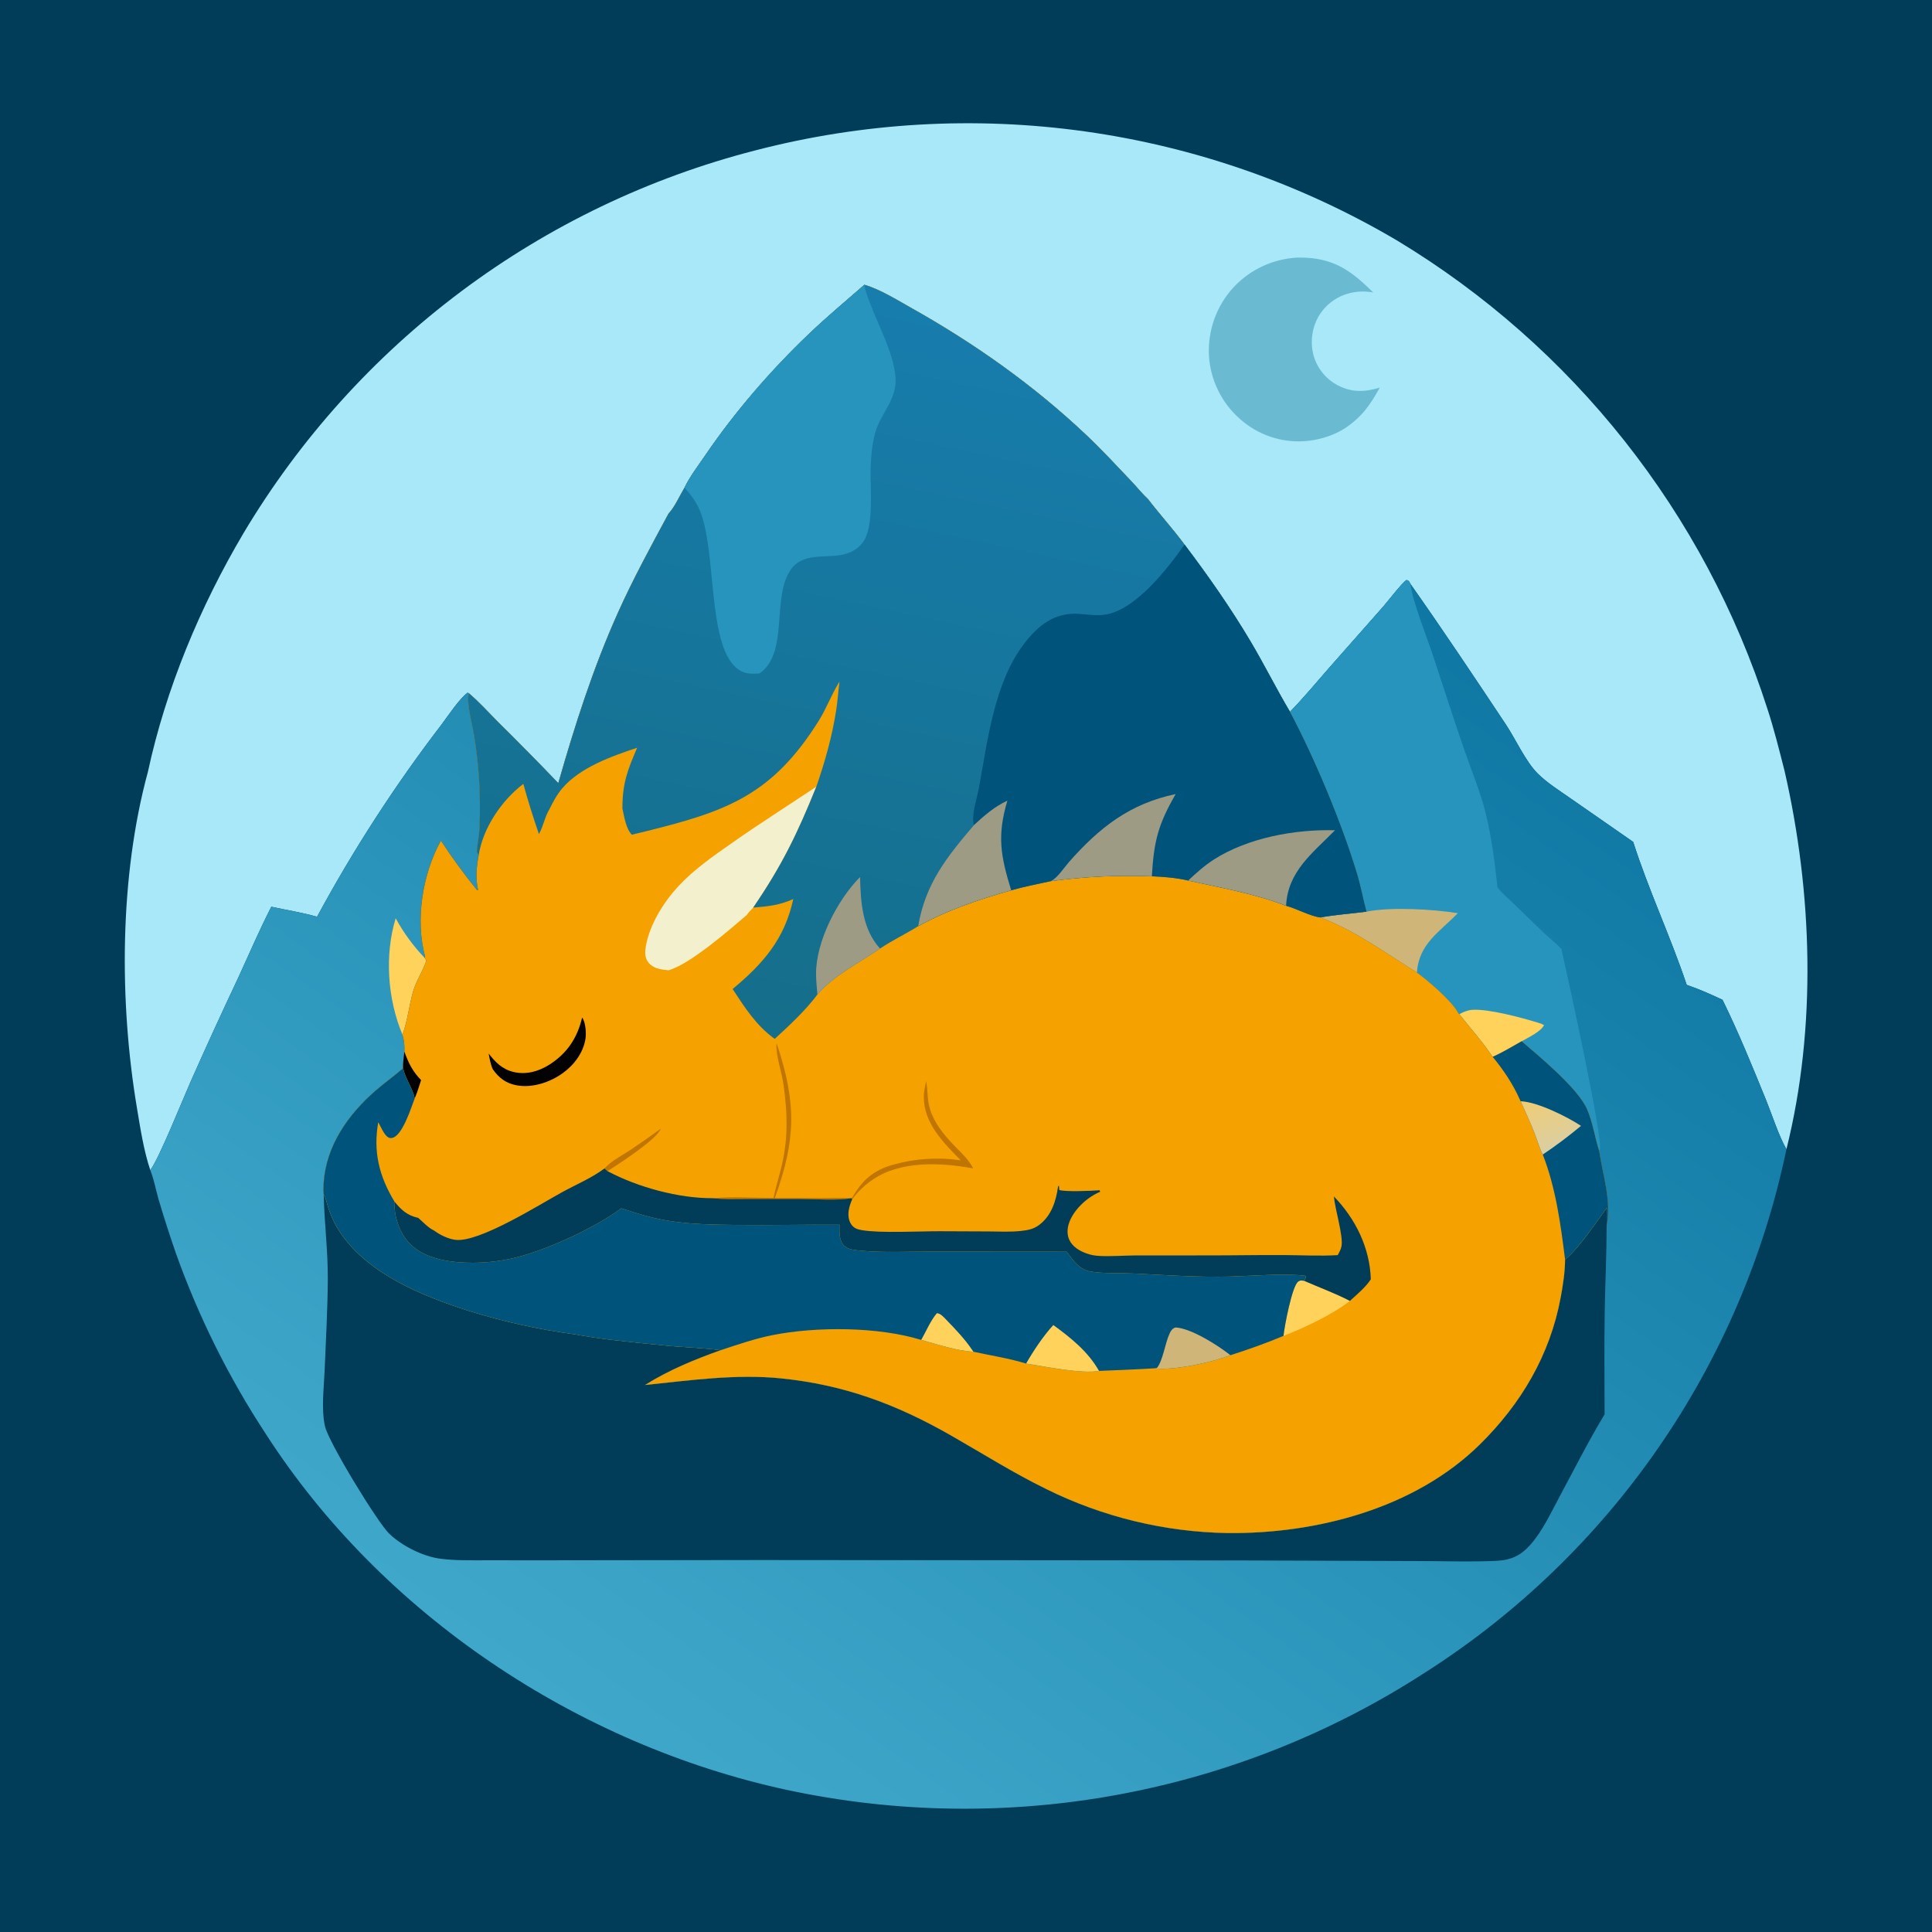
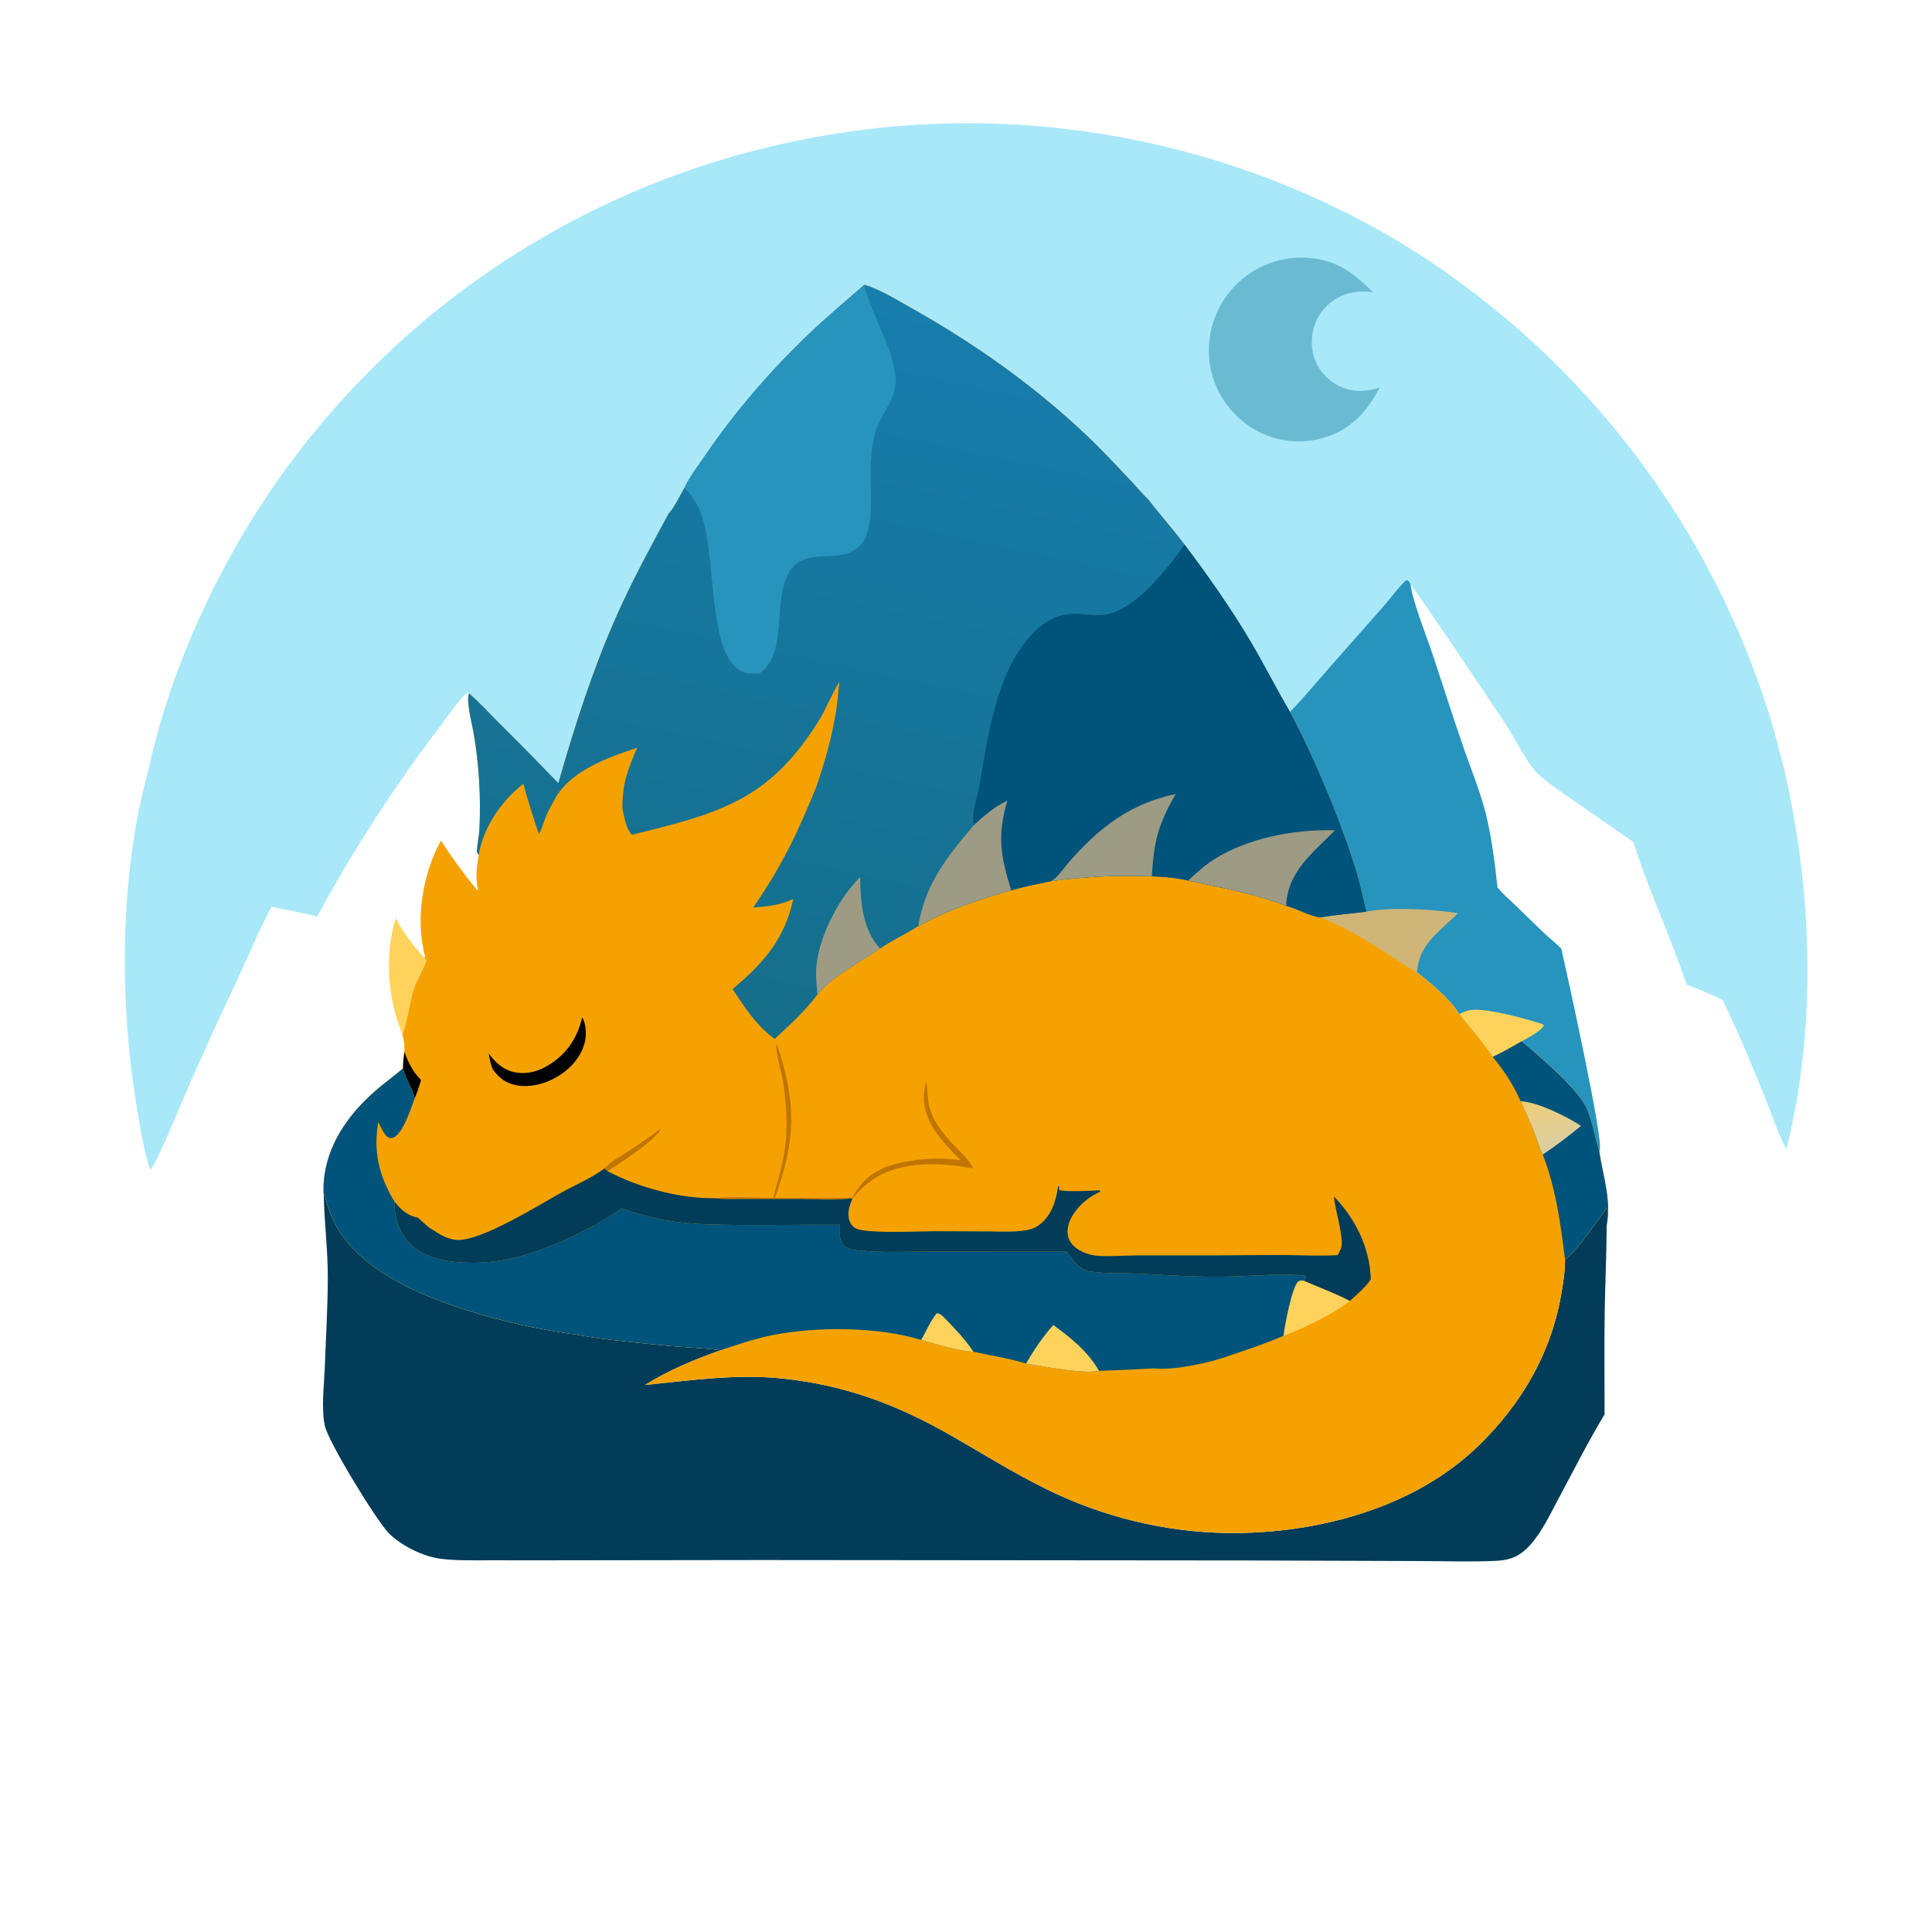
<svg xmlns="http://www.w3.org/2000/svg" width="1024" height="1024">
-   <path fill="#013C58" d="M0 0L1024 0L1024 1024L0 1024L0 0Z" />
  <path fill="#A8E8F9" d="M78.379 409.145C87.913 364.944 106.055 321.489 129.051 282.606Q131.831 277.945 134.725 273.353Q137.618 268.761 140.623 264.24Q143.627 259.72 146.741 255.275Q149.855 250.83 153.077 246.462Q156.298 242.094 159.626 237.805Q162.953 233.517 166.384 229.312Q169.815 225.106 173.347 220.985Q176.88 216.865 180.512 212.832Q184.144 208.799 187.873 204.855Q191.603 200.912 195.428 197.061Q199.252 193.21 203.17 189.453Q207.087 185.697 211.095 182.037Q215.103 178.377 219.199 174.816Q223.295 171.255 227.477 167.795Q231.659 164.335 235.924 160.979Q240.189 157.622 244.535 154.37Q248.881 151.119 253.304 147.974Q257.728 144.829 262.227 141.794Q266.727 138.758 271.299 135.833Q275.871 132.908 280.513 130.096Q285.155 127.283 289.864 124.585Q294.573 121.886 299.347 119.304Q304.121 116.721 308.956 114.256Q313.792 111.791 318.686 109.444Q323.58 107.098 328.53 104.871Q333.48 102.645 338.482 100.54Q343.485 98.435 348.538 96.453Q353.591 94.471 358.69 92.613Q363.79 90.755 368.933 89.022Q374.076 87.288 379.261 85.681Q384.445 84.074 389.667 82.594Q394.889 81.114 400.145 79.762Q405.481 78.372 410.851 77.115Q416.22 75.857 421.618 74.732Q427.016 73.607 432.441 72.616Q437.865 71.624 443.313 70.766Q448.76 69.909 454.227 69.185Q459.694 68.462 465.177 67.874Q470.659 67.286 476.155 66.832Q481.651 66.379 487.156 66.062Q492.662 65.744 498.173 65.562Q503.684 65.381 509.199 65.335Q514.713 65.289 520.226 65.379Q525.74 65.469 531.25 65.694Q536.76 65.92 542.262 66.281Q547.765 66.642 553.257 67.139Q558.749 67.636 564.227 68.268Q569.705 68.9 575.166 69.667Q580.627 70.433 586.067 71.334Q591.507 72.235 596.924 73.27Q602.34 74.305 607.729 75.473Q613.119 76.641 618.478 77.941Q623.836 79.241 629.162 80.673Q634.487 82.105 639.775 83.668Q645.064 85.23 650.312 86.923Q655.56 88.615 660.765 90.436Q665.97 92.258 671.129 94.207Q676.287 96.156 681.396 98.231Q686.505 100.306 691.561 102.507Q696.618 104.708 701.618 107.032Q706.619 109.357 711.56 111.804Q716.502 114.251 721.382 116.819Q726.262 119.387 731.077 122.074Q735.892 124.762 740.64 127.567Q744.958 130.176 749.216 132.88Q753.474 135.585 757.671 138.384Q761.868 141.183 766.001 144.075Q770.134 146.968 774.201 149.952Q778.268 152.936 782.268 156.011Q786.267 159.085 790.197 162.248Q794.126 165.411 797.984 168.662Q801.842 171.912 805.626 175.248Q809.41 178.584 813.119 182.004Q816.827 185.423 820.458 188.925Q824.089 192.427 827.641 196.009Q831.193 199.592 834.663 203.253Q838.134 206.913 841.522 210.651Q844.91 214.389 848.213 218.201Q851.517 222.014 854.734 225.899Q857.951 229.785 861.08 233.741Q864.21 237.698 867.25 241.723Q870.29 245.749 873.239 249.841Q876.189 253.934 879.046 258.092Q881.902 262.249 884.666 266.47Q887.429 270.69 890.097 274.971Q892.765 279.253 895.336 283.593Q897.908 287.933 900.382 292.329Q902.855 296.725 905.23 301.176Q907.605 305.627 909.879 310.129Q912.154 314.632 914.327 319.184Q916.5 323.737 918.571 328.337Q920.642 332.937 922.609 337.582Q924.576 342.227 926.439 346.915Q928.302 351.603 930.059 356.332Q931.817 361.06 933.468 365.827Q935.119 370.594 936.663 375.396C940.233 386.258 942.992 397.383 945.819 408.457C960.68 473.056 962.988 544.435 946.853 609.1C942.877 602.3 939.264 590.956 936.133 583.254C928.861 565.365 921.496 547.256 912.975 529.923C906.806 527.018 900.449 524.19 893.987 522.004C885.438 496.434 873.834 471.885 865.621 446.221L832.574 423.269C826.7 419.119 819.962 414.973 814.886 409.862C808.547 403.478 803.272 391.704 798.082 383.904C781.473 358.936 764.904 334.09 747.624 309.576C746.898 308.407 746.885 307.792 745.481 307.441C742.945 309.094 735.76 318.536 733.176 321.474L704.264 354.223C697.535 361.908 690.839 369.99 683.709 377.293C676.466 365.062 670.113 352.298 662.853 340.053C652.343 322.325 640.263 305.079 627.833 288.655C621.738 280.406 614.778 272.752 608.523 264.606C605.438 261.766 602.716 258.305 599.823 255.255C591.942 246.945 584.071 238.434 575.751 230.571C547.646 204.006 516.412 181.975 482.738 163.08C475.255 158.881 466.37 153.324 458.142 150.939C448.288 159.543 438.144 168.011 428.689 177.047C408.662 196.184 389.579 218.18 373.969 241.097C370.227 246.589 365.682 252.53 362.786 258.508C360.299 262.679 357.626 268.757 354.34 272.24C344.983 289.611 335.474 307.014 327.403 325.034C314.323 354.234 304.701 384.401 295.917 415.096Q280.135 398.641 263.919 382.613C258.942 377.657 253.975 372.047 248.616 367.549L247.869 367.125C243.48 370.265 237.419 379.522 233.991 384.06Q215.512 408.173 199.001 433.674Q182.489 459.174 168.048 485.902C160.032 483.606 151.926 482.373 143.809 480.585C137.476 492.893 132.011 505.745 126.216 518.316Q113.245 545.796 100.913 573.569C96.882 582.704 84.108 614.544 79.648 620.182C76.149 609.712 74.386 598.049 72.568 587.174C63.133 530.739 63.285 464.642 78.379 409.145Z" />
  <path fill="#6ABBD2" d="M685.389 136.7C686.572 136.558 687.726 136.515 688.916 136.515C706.457 136.516 715.965 143.176 727.8 155.022C723.751 154.262 719.753 154.332 715.748 155.29Q715.094 155.441 714.448 155.624Q713.802 155.808 713.166 156.024Q712.53 156.24 711.906 156.489Q711.282 156.737 710.672 157.017Q710.061 157.296 709.465 157.607Q708.87 157.917 708.291 158.257Q707.712 158.598 707.151 158.967Q706.59 159.336 706.049 159.734Q705.507 160.131 704.987 160.555Q704.466 160.98 703.968 161.43Q703.47 161.88 702.995 162.355Q702.521 162.83 702.07 163.329Q701.621 163.827 701.197 164.348Q700.773 164.869 700.376 165.411Q699.979 165.952 699.61 166.514Q699.241 167.075 698.901 167.654Q698.559 168.25 698.248 168.863Q697.937 169.475 697.657 170.103Q697.376 170.73 697.128 171.371Q696.88 172.011 696.664 172.664Q696.448 173.316 696.265 173.978Q696.082 174.64 695.932 175.311Q695.783 175.982 695.667 176.659Q695.551 177.336 695.469 178.018Q695.388 178.701 695.34 179.386Q695.293 180.072 695.28 180.759Q695.267 181.446 695.289 182.132Q695.31 182.819 695.366 183.504Q695.422 184.189 695.512 184.87Q695.602 185.551 695.727 186.227Q695.851 186.903 696.009 187.571Q696.167 188.24 696.358 188.9Q696.545 189.515 696.762 190.119Q696.979 190.724 697.226 191.317Q697.473 191.91 697.749 192.49Q698.025 193.069 698.33 193.635Q698.635 194.2 698.968 194.75Q699.3 195.299 699.66 195.831Q700.02 196.364 700.406 196.877Q700.791 197.391 701.202 197.884Q701.613 198.378 702.048 198.851Q702.483 199.323 702.942 199.774Q703.4 200.224 703.88 200.651Q704.36 201.077 704.86 201.48Q705.361 201.882 705.881 202.259Q706.401 202.636 706.94 202.986Q707.478 203.337 708.033 203.66Q708.588 203.983 709.159 204.278C716.551 208.133 723.599 207.787 731.31 205.432C726.225 214.689 721.751 221.03 712.893 226.954C707.247 230.588 700.377 232.833 693.73 233.616Q692.584 233.751 691.434 233.83Q690.283 233.908 689.129 233.929Q687.976 233.95 686.823 233.914Q685.67 233.878 684.52 233.785Q683.371 233.692 682.227 233.542Q681.083 233.393 679.948 233.186Q678.813 232.98 677.69 232.717Q676.567 232.455 675.458 232.137Q674.349 231.82 673.257 231.447Q672.165 231.075 671.093 230.649Q670.021 230.223 668.972 229.745Q667.922 229.266 666.898 228.737Q665.873 228.207 664.876 227.627Q663.879 227.047 662.912 226.418Q661.945 225.789 661.01 225.113Q660.075 224.437 659.175 223.716Q658.226 222.968 657.315 222.173Q656.405 221.379 655.535 220.54Q654.665 219.701 653.838 218.82Q653.01 217.939 652.228 217.018Q651.446 216.097 650.71 215.138Q649.974 214.18 649.287 213.185Q648.6 212.191 647.963 211.164Q647.327 210.137 646.742 209.08Q646.156 208.022 645.625 206.937Q645.093 205.852 644.616 204.742Q644.139 203.631 643.717 202.499Q643.296 201.366 642.931 200.214Q642.567 199.062 642.26 197.893Q641.953 196.724 641.705 195.541Q641.456 194.359 641.267 193.165Q641.078 191.971 640.948 190.77Q640.825 189.544 640.764 188.313Q640.702 187.083 640.701 185.851Q640.701 184.618 640.762 183.388Q640.823 182.157 640.944 180.931Q641.066 179.705 641.249 178.486Q641.431 177.268 641.674 176.06Q641.917 174.852 642.22 173.657Q642.523 172.463 642.884 171.285Q643.246 170.107 643.666 168.949Q644.085 167.79 644.562 166.654Q645.039 165.518 645.571 164.407Q646.104 163.295 646.691 162.212Q647.278 161.129 647.919 160.076Q648.559 159.023 649.251 158.004Q649.942 156.984 650.684 156Q651.426 155.016 652.215 154.07Q652.989 153.152 653.806 152.274Q654.624 151.395 655.483 150.556Q656.342 149.718 657.24 148.922Q658.139 148.126 659.075 147.375Q660.011 146.624 660.983 145.919Q661.954 145.214 662.959 144.557Q663.963 143.9 664.998 143.292Q666.033 142.685 667.097 142.128Q668.16 141.571 669.249 141.066Q670.338 140.562 671.45 140.111Q672.563 139.659 673.695 139.263Q674.828 138.866 675.979 138.524Q677.13 138.183 678.295 137.898Q679.461 137.612 680.64 137.384Q681.818 137.155 683.006 136.984Q684.194 136.813 685.389 136.7Z" />
  <defs>
    <linearGradient id="gradient_0" gradientUnits="userSpaceOnUse" x1="737.084" y1="305.83" x2="306.176" y2="912.754">
      <stop offset="0" stop-color="#0E77A3" />
      <stop offset="1" stop-color="#3FA8CA" />
    </linearGradient>
  </defs>
-   <path fill="url(#gradient_0)" d="M683.709 377.293C690.839 369.99 697.535 361.908 704.264 354.223L733.176 321.474C735.76 318.536 742.945 309.094 745.481 307.441C746.885 307.792 746.898 308.407 747.624 309.576C764.904 334.09 781.473 358.936 798.082 383.904C803.272 391.704 808.547 403.478 814.886 409.862C819.962 414.973 826.7 419.119 832.574 423.269L865.621 446.221C873.834 471.885 885.438 496.434 893.987 522.004C900.449 524.19 906.806 527.018 912.975 529.923C921.496 547.256 928.861 565.365 936.133 583.254C939.264 590.956 942.877 602.3 946.853 609.1Q945.749 614.395 944.513 619.661Q943.278 624.927 941.911 630.161Q940.544 635.394 939.048 640.592Q937.552 645.79 935.926 650.949Q934.3 656.108 932.547 661.225Q930.793 666.342 928.912 671.414Q927.032 676.485 925.025 681.509Q923.019 686.532 920.888 691.504Q918.757 696.475 916.503 701.392Q914.249 706.309 911.872 711.168Q909.496 716.028 907 720.826Q904.504 725.625 901.889 730.36Q899.273 735.095 896.541 739.763Q893.809 744.431 890.961 749.03Q888.113 753.628 885.151 758.155Q882.19 762.681 879.116 767.132Q876.043 771.583 872.86 775.956Q869.676 780.329 866.385 784.622Q863.094 788.914 859.696 793.123Q856.299 797.333 852.798 801.456Q849.297 805.579 845.694 809.613Q842.091 813.648 838.389 817.591Q834.686 821.535 830.887 825.385Q827.088 829.235 823.194 832.989Q819.299 836.744 815.313 840.4Q811.326 844.056 807.25 847.611Q803.174 851.167 799.01 854.62Q794.847 858.072 790.598 861.42Q786.35 864.768 782.019 868.009Q777.689 871.25 773.279 874.383Q768.869 877.515 764.382 880.536Q759.896 883.557 755.335 886.466Q750.702 889.468 745.996 892.355Q741.291 895.242 736.516 898.013Q731.74 900.783 726.899 903.435Q722.057 906.088 717.151 908.62Q712.246 911.153 707.279 913.564Q702.313 915.975 697.289 918.263Q692.265 920.552 687.186 922.716Q682.107 924.88 676.977 926.918Q671.846 928.957 666.667 930.869Q661.488 932.78 656.264 934.564Q651.039 936.348 645.773 938.003Q640.506 939.658 635.2 941.183Q629.894 942.708 624.552 944.102Q619.211 945.496 613.836 946.758Q608.462 948.021 603.058 949.151Q597.654 950.28 592.224 951.277Q586.794 952.274 581.341 953.136Q575.888 953.999 570.416 954.728Q564.944 955.456 559.455 956.05Q553.966 956.644 548.465 957.102Q542.963 957.561 537.452 957.884Q531.941 958.207 526.423 958.395Q520.906 958.583 515.386 958.635Q509.865 958.686 504.345 958.603Q498.825 958.519 493.309 958.299Q487.793 958.08 482.283 957.725Q476.774 957.37 471.275 956.88Q465.776 956.389 460.291 955.764Q454.806 955.138 449.338 954.378Q443.87 953.618 438.422 952.724Q432.974 951.83 427.55 950.802Q422.126 949.774 416.729 948.613C305.962 924.597 202.518 855.73 140.922 760.072Q133.561 748.863 126.882 737.236Q120.202 725.609 114.226 713.604Q108.251 701.6 103.001 689.261Q97.752 676.922 93.246 664.292Q88.328 650.114 84.057 635.727C82.602 630.686 81.602 624.99 79.648 620.182C84.108 614.544 96.882 582.704 100.913 573.569Q113.245 545.796 126.216 518.316C132.011 505.745 137.476 492.893 143.809 480.585C151.926 482.373 160.032 483.606 168.048 485.902Q182.489 459.174 199.001 433.674Q215.512 408.173 233.991 384.06C237.419 379.522 243.48 370.265 247.869 367.125L248.616 367.549C246.839 370.744 250.238 383.952 250.982 388.167Q252.068 394.495 252.807 400.873Q253.547 407.251 253.939 413.66Q254.33 420.069 254.372 426.489Q254.414 432.91 254.107 439.323C253.902 443.423 252.937 447.392 252.721 451.536L253.732 453.193C252.535 459.6 251.994 465.351 253.396 471.773L252.807 471.733C246.11 463.514 239.491 454.474 233.693 445.584C224.043 462.923 219.926 487.711 225.358 507.028L224.965 507.586L225.963 509.145L225.644 510.036C223.753 515.21 220.589 519.944 219.012 525.24C216.86 532.461 215.904 541.757 213.285 548.33C214.187 551.271 214.495 554.344 214.335 557.415C213.992 560.338 213.538 563.265 213.627 566.212C208.886 570.403 203.687 574.023 198.925 578.183C184.512 590.778 172.915 607.193 171.568 626.838C171.429 628.863 171.407 631.012 171.569 633.034C171.672 633.216 171.777 633.397 171.877 633.581C172.812 635.301 173.19 637.561 173.783 639.433C175.108 643.609 176.869 647.737 179.18 651.466C193.634 674.789 223.69 686.858 248.632 694.837Q262.356 699.105 276.389 702.207Q290.423 705.309 304.667 707.223C311.031 708.388 317.385 709.305 323.806 710.106Q339.551 711.936 355.332 713.417C364.178 714.161 373.15 714.453 381.946 715.628C367.864 720.676 354.573 726.129 341.842 734.081C365.612 731.626 390.025 728.141 413.943 730.563C447.262 733.937 474.898 744.19 503.756 760.665C520.64 770.303 537.09 780.694 554.573 789.247Q557.361 790.627 560.187 791.929Q563.012 793.231 565.873 794.455Q568.733 795.678 571.626 796.822Q574.52 797.966 577.443 799.029Q580.367 800.093 583.319 801.075Q586.271 802.057 589.249 802.957Q592.227 803.857 595.229 804.674Q598.231 805.492 601.254 806.226Q604.278 806.96 607.32 807.61Q610.362 808.26 613.422 808.826Q616.481 809.391 619.555 809.872Q622.628 810.353 625.714 810.749Q628.8 811.144 631.896 811.454Q634.991 811.764 638.094 811.989Q641.197 812.213 644.305 812.351Q647.413 812.49 650.524 812.542C697.707 813.073 749.828 799.548 784.275 765.659C806.216 744.073 821.541 718.19 827.188 687.714C828.42 681.065 829.462 674.378 829.518 667.604C836.561 661.982 846.044 647.784 851.655 640.149C851.531 643.29 851.522 646.408 851.574 649.551C854.189 636.082 849.528 623.16 847.611 610.031C845.28 602.755 844.221 595.052 841.209 587.981C836.507 576.946 815.73 559.796 806.515 551.902C801.474 554.717 796.441 557.829 791.153 560.15C785.927 552.284 779.336 544.95 773.485 537.516L772.924 536.922C769.708 530.668 756.903 519.724 751.015 515.454C734.201 505.048 718.526 493.313 699.822 486.249C707.912 484.821 716.11 484.245 724.257 483.205C722.438 476.381 721.178 469.484 719.12 462.703C710.95 435.784 696.86 402.147 683.709 377.293Z" />
  <path fill="#FFD35B" d="M209.713 486.702Q212.817 492.406 216.647 497.65Q220.477 502.893 224.965 507.586L225.963 509.145L225.644 510.036C223.753 515.21 220.589 519.944 219.012 525.24C216.86 532.461 215.904 541.757 213.285 548.33C205.397 529.445 203.777 506.275 209.713 486.702Z" />
  <path fill="#2794BD" d="M683.709 377.293C690.839 369.99 697.535 361.908 704.264 354.223L733.176 321.474C735.76 318.536 742.945 309.094 745.481 307.441C746.885 307.792 746.898 308.407 747.624 309.576C748.441 318.143 756.307 337.751 759.35 346.911C764.882 363.563 770.198 380.326 775.934 396.905C779.884 408.321 784.656 419.68 787.55 431.419C790.69 444.159 792.259 457.332 793.711 470.35C796.197 473.518 799.449 476.243 802.359 479.027C807.853 484.281 813.229 489.672 818.775 494.869C821.65 497.563 824.88 500.025 827.557 502.908C830.526 515.942 850.171 605.015 847.883 609.638C847.812 609.781 847.702 609.9 847.611 610.031C845.28 602.755 844.221 595.052 841.209 587.981C836.507 576.946 815.73 559.796 806.515 551.902C801.474 554.717 796.441 557.829 791.153 560.15C785.927 552.284 779.336 544.95 773.485 537.516L772.924 536.922C769.708 530.668 756.903 519.724 751.015 515.454C734.201 505.048 718.526 493.313 699.822 486.249C707.912 484.821 716.11 484.245 724.257 483.205C722.438 476.381 721.178 469.484 719.12 462.703C710.95 435.784 696.86 402.147 683.709 377.293Z" />
  <path fill="#FFD35B" d="M773.485 537.516C775.769 536.315 777.828 535.42 780.433 535.232C788.749 534.634 806.691 539.406 815.122 542.04Q816.368 542.43 817.603 542.854L817.34 542.963L818.384 543.206C817.099 546.612 809.664 550.066 806.515 551.902C801.474 554.717 796.441 557.829 791.153 560.15C785.927 552.284 779.336 544.95 773.485 537.516Z" />
  <path fill="#CFB678" d="M724.257 483.205C737.162 480.595 759.616 481.912 772.676 484.003C762.971 494.016 751.992 500.194 751.015 515.454C734.201 505.048 718.526 493.313 699.822 486.249C707.912 484.821 716.11 484.245 724.257 483.205Z" />
  <path fill="#013C58" d="M171.569 633.034C171.672 633.216 171.777 633.397 171.877 633.581C172.812 635.301 173.19 637.561 173.783 639.433C175.108 643.609 176.869 647.737 179.18 651.466C193.634 674.789 223.69 686.858 248.632 694.837Q262.356 699.105 276.389 702.207Q290.423 705.309 304.667 707.223C311.031 708.388 317.385 709.305 323.806 710.106Q339.551 711.936 355.332 713.417C364.178 714.161 373.15 714.453 381.946 715.628C367.864 720.676 354.573 726.129 341.842 734.081C365.612 731.626 390.025 728.141 413.943 730.563C447.262 733.937 474.898 744.19 503.756 760.665C520.64 770.303 537.09 780.694 554.573 789.247Q557.361 790.627 560.187 791.929Q563.012 793.231 565.873 794.455Q568.733 795.678 571.626 796.822Q574.52 797.966 577.443 799.029Q580.367 800.093 583.319 801.075Q586.271 802.057 589.249 802.957Q592.227 803.857 595.229 804.674Q598.231 805.492 601.254 806.226Q604.278 806.96 607.32 807.61Q610.362 808.26 613.422 808.826Q616.481 809.391 619.555 809.872Q622.628 810.353 625.714 810.749Q628.8 811.144 631.896 811.454Q634.991 811.764 638.094 811.989Q641.197 812.213 644.305 812.351Q647.413 812.49 650.524 812.542C697.707 813.073 749.828 799.548 784.275 765.659C806.216 744.073 821.541 718.19 827.188 687.714C828.42 681.065 829.462 674.378 829.518 667.604C836.561 661.982 846.044 647.784 851.655 640.149C851.531 643.29 851.522 646.408 851.574 649.551C851.522 664.925 850.765 680.314 850.523 695.691C850.24 713.693 850.47 731.658 850.468 749.657C841.973 763.678 834.56 778.455 826.793 792.889C822.212 801.403 817.638 811.409 811.198 818.682C806.13 824.406 800.99 826.882 793.347 827.26C779.367 827.951 765.081 827.379 751.076 827.377L659.026 827.072L403.473 826.851L288.979 827.005L258.144 826.991C250.13 826.985 241.888 827.19 233.919 826.228C224.414 825.079 213.3 819.547 206.399 812.981C200.057 806.947 173.975 764.105 172.208 755.836C170.227 746.563 171.7 735.518 172.075 726.081C172.717 709.976 173.671 693.732 173.744 677.619C173.813 662.721 171.879 647.914 171.569 633.034Z" />
  <path fill="#F5A201" d="M458.142 150.939C466.37 153.324 475.255 158.881 482.738 163.08C516.412 181.975 547.646 204.006 575.751 230.571C584.071 238.434 591.942 246.945 599.823 255.255C602.716 258.305 605.438 261.766 608.523 264.606C614.778 272.752 621.738 280.406 627.833 288.655C640.263 305.079 652.343 322.325 662.853 340.053C670.113 352.298 676.466 365.062 683.709 377.293C696.86 402.147 710.95 435.784 719.12 462.703C721.178 469.484 722.438 476.381 724.257 483.205C716.11 484.245 707.912 484.821 699.822 486.249C718.526 493.313 734.201 505.048 751.015 515.454C756.903 519.724 769.708 530.668 772.924 536.922L773.485 537.516C779.336 544.95 785.927 552.284 791.153 560.15C796.441 557.829 801.474 554.717 806.515 551.902C815.73 559.796 836.507 576.946 841.209 587.981C844.221 595.052 845.28 602.755 847.611 610.031C849.528 623.16 854.189 636.082 851.574 649.551C851.522 646.408 851.531 643.29 851.655 640.149C846.044 647.784 836.561 661.982 829.518 667.604C829.462 674.378 828.42 681.065 827.188 687.714C821.541 718.19 806.216 744.073 784.275 765.659C749.828 799.548 697.707 813.073 650.524 812.542Q647.413 812.49 644.305 812.351Q641.197 812.213 638.094 811.989Q634.991 811.764 631.896 811.454Q628.8 811.144 625.714 810.749Q622.628 810.353 619.555 809.872Q616.481 809.391 613.422 808.826Q610.362 808.26 607.32 807.61Q604.277 806.96 601.254 806.226Q598.231 805.492 595.229 804.675Q592.227 803.857 589.249 802.957Q586.271 802.057 583.319 801.075Q580.367 800.093 577.443 799.029Q574.52 797.966 571.626 796.822Q568.733 795.678 565.873 794.455Q563.012 793.231 560.187 791.929Q557.361 790.627 554.573 789.247C537.09 780.694 520.64 770.303 503.756 760.665C474.898 744.19 447.262 733.937 413.943 730.563C390.025 728.141 365.612 731.626 341.842 734.081C354.573 726.129 367.864 720.676 381.946 715.628C373.15 714.453 364.178 714.161 355.332 713.417Q339.551 711.936 323.806 710.106C317.385 709.305 311.031 708.388 304.667 707.223Q290.423 705.309 276.389 702.207Q262.356 699.105 248.632 694.837C223.69 686.858 193.634 674.789 179.18 651.466C176.869 647.737 175.108 643.609 173.783 639.433C173.19 637.561 172.812 635.301 171.877 633.581C171.777 633.397 171.672 633.216 171.569 633.034C171.407 631.012 171.429 628.863 171.568 626.838C172.915 607.193 184.512 590.778 198.925 578.183C203.687 574.023 208.886 570.403 213.627 566.212C213.538 563.265 213.992 560.338 214.335 557.415C214.495 554.344 214.187 551.271 213.285 548.33C215.904 541.757 216.86 532.461 219.012 525.24C220.589 519.944 223.753 515.21 225.644 510.036L225.963 509.145L224.965 507.586L225.358 507.028C219.926 487.711 224.043 462.923 233.693 445.584C239.491 454.474 246.11 463.514 252.807 471.733L253.396 471.773C251.994 465.351 252.535 459.6 253.732 453.193L252.721 451.536C252.937 447.392 253.902 443.423 254.107 439.323Q254.414 432.91 254.372 426.489Q254.33 420.069 253.939 413.66Q253.547 407.251 252.807 400.873Q252.068 394.495 250.982 388.167C250.238 383.952 246.839 370.744 248.616 367.549C253.975 372.047 258.942 377.657 263.919 382.613Q280.135 398.641 295.917 415.096C304.701 384.401 314.323 354.234 327.403 325.034C335.474 307.014 344.983 289.611 354.34 272.24C357.626 268.757 360.299 262.679 362.786 258.508C365.682 252.53 370.227 246.589 373.969 241.097C389.579 218.18 408.662 196.184 428.689 177.047C438.144 168.011 448.288 159.543 458.142 150.939Z" />
  <path fill="#C07500" d="M350.247 598.171C348.518 603.697 327.32 617.377 321.974 620.724L320.385 619.303C323.794 615.362 329.862 612.349 334.197 609.437Q342.358 603.998 350.247 598.171Z" />
  <path fill="#010201" d="M214.335 557.415C216.499 563.368 218.678 567.896 223.191 572.477C222.14 575.695 221.17 578.979 219.832 582.09C218.583 576.618 214.936 571.788 213.627 566.212C213.538 563.265 213.992 560.338 214.335 557.415Z" />
  <path fill="#C07500" d="M411.496 553.403L411.861 553.547C422.207 584.952 421.903 603.903 410.707 634.969L436.626 634.972C441.321 634.974 446.203 634.71 450.872 635.099C444.129 636.416 431.029 635.467 423.67 635.474L395.235 635.488C389.513 635.485 383.601 635.768 377.918 635.072C387.474 634.069 400.001 634.928 409.948 634.922C411.22 628.93 413.135 623.06 414.497 617.078C417.776 602.674 417.302 589.645 415.325 575.163C414.37 568.16 411.333 560.356 411.496 553.403Z" />
  <path fill="#C07500" d="M490.909 572.974L491.006 573.509C491.629 577.117 491.505 580.796 492.116 584.383C493.714 593.76 500.098 601.381 506.545 607.952C510.07 611.545 513.514 614.745 515.827 619.28C498.894 616.179 477.466 615.035 462.566 625.238C458.36 628.117 454.551 631.622 451.622 635.807L451.503 635.071C456.997 625.443 462.99 620.123 473.76 617.191Q475.914 616.593 478.097 616.109Q480.28 615.624 482.484 615.253Q484.689 614.883 486.91 614.627Q489.131 614.372 491.363 614.232Q493.594 614.093 495.83 614.07Q498.065 614.047 500.299 614.14Q502.533 614.233 504.759 614.442Q506.985 614.651 509.197 614.976C500.087 605.743 489.756 595.493 489.624 581.577C489.597 578.623 490.301 575.84 490.909 572.974Z" />
  <path fill="#010201" d="M308.545 539.299C310.418 541.808 310.783 547.627 310.317 550.585C309.143 558.027 304.209 564.542 298.176 568.85C291.379 573.704 282.09 576.784 273.721 575.216C268.146 574.172 264.388 571.278 261.195 566.721C259.98 564.074 259.543 561.239 258.993 558.4C262.596 563.019 266.158 566.699 272.093 568.145C278.637 569.739 285.186 567.993 290.798 564.522C300.387 558.593 306.028 550.191 308.545 539.299Z" />
  <path fill="#FFD35B" d="M680.273 708.052C680.78 703.04 684.809 681.677 688.056 679.279C689.188 678.444 689.981 678.707 691.259 678.875C699.212 682.388 707.806 685.485 715.469 689.504C706.477 696.597 691.073 703.91 680.273 708.052Z" />
  <path fill="#00537A" d="M791.153 560.15C796.441 557.829 801.474 554.717 806.515 551.902C815.73 559.796 836.507 576.946 841.209 587.981C844.221 595.052 845.28 602.755 847.611 610.031C849.528 623.16 854.189 636.082 851.574 649.551C851.522 646.408 851.531 643.29 851.655 640.149C846.044 647.784 836.561 661.982 829.518 667.604C827.214 648.956 824.589 629.525 817.694 611.922C815.935 608.5 814.848 604.487 813.439 600.881C811.163 595.057 808.553 589.381 805.958 583.694C805.779 583.308 805.594 582.925 805.423 582.536C801.917 574.591 796.672 566.817 791.153 560.15Z" />
  <defs>
    <linearGradient id="gradient_1" gradientUnits="userSpaceOnUse" x1="818.005" y1="580.637" x2="827.516" y2="606.5">
      <stop offset="0" stop-color="#EFCD75" />
      <stop offset="1" stop-color="#DBCEA1" />
    </linearGradient>
  </defs>
  <path fill="url(#gradient_1)" d="M805.958 583.694C814.65 583.923 830.666 591.888 837.971 596.733C831.429 602.154 824.777 607.225 817.694 611.922C815.935 608.5 814.848 604.487 813.439 600.881C811.163 595.057 808.553 589.381 805.958 583.694Z" />
-   <path fill="#F3F0CD" d="M432.668 416.968C422.599 441.903 414.496 458.687 399.192 481.061C398.049 482.304 396.731 483.533 395.827 484.959C386.316 493.052 365.881 510.989 354.324 514.271L351.251 513.891C348.249 513.504 345.189 512.342 343.383 509.753C341.607 507.208 341.845 503.902 342.399 501.006C344.557 489.729 351.691 478.228 359.384 469.9C367.744 460.849 377.906 453.843 387.937 446.801C402.641 436.48 417.734 426.922 432.668 416.968Z" />
  <path fill="#013C58" d="M320.385 619.303L321.974 620.724C337.98 629.257 359.797 635.196 377.918 635.072C383.601 635.768 389.513 635.485 395.235 635.488L423.67 635.474C431.029 635.467 444.129 636.416 450.872 635.099L451.503 635.071L451.622 635.807C450.811 637.625 450.16 639.524 449.846 641.497C449.436 644.085 449.741 647.021 451.347 649.173C452.798 651.117 454.535 651.612 456.85 652.01C466.569 653.682 487.324 652.559 497.866 652.579L523.915 652.687C529.626 652.73 535.506 653.047 541.185 652.42C544.766 652.025 547.734 651.491 550.703 649.301C557.269 644.458 559.782 636.482 560.814 628.74L561.242 628.448L561.431 630.717C564.42 631.788 578.664 631.2 582.792 630.864L583.125 631.658C576.56 634.369 569.808 640.478 567.039 647.081C565.731 650.197 565.284 653.819 566.68 656.988C568.348 660.774 572.105 662.977 575.834 664.34C578.092 665.164 580.41 665.564 582.805 665.679C589.1 665.981 595.496 665.454 601.801 665.409L640.941 665.392C654.164 665.397 667.387 665.135 680.609 665.212C690.011 665.266 699.638 665.81 709.01 665.245C709.864 663.687 710.774 662.115 711.056 660.336C711.941 654.736 707.609 641.064 706.989 634.139C718.48 645.998 726.081 661.422 726.557 678.071C723.699 682.409 719.288 686.014 715.469 689.504C707.806 685.485 699.212 682.388 691.259 678.875C691.835 677.768 692.187 677.512 692.065 676.234C681.656 674.729 663.556 676.279 652.281 676.584C635.102 677.049 618.136 675.828 600.995 674.986C593.614 674.623 585.619 675.108 578.34 673.985C572.08 673.02 568.896 668.184 565.371 663.434L493.454 663.374C480.98 663.321 467.833 664.063 455.44 662.794C452.802 662.524 449.497 662.266 447.507 660.359C444.564 657.537 444.914 652.874 444.964 649.144C426.751 648.978 408.531 649.456 390.31 649.239C378.019 649.094 365.669 648.943 353.514 646.898C345.196 645.499 337.283 643.114 329.318 640.419C315.652 650.564 290.851 661.991 274.469 666.252Q268.633 667.746 262.658 668.508Q256.683 669.27 250.659 669.289C239.275 669.259 225.333 667.655 217.003 658.943C211.589 653.279 208.839 644.547 209.036 636.806C212.651 641.282 215.844 644.232 221.682 645.505C224.05 647.558 227.178 650.945 230.005 652.177C233.184 654.515 237.39 656.608 241.317 657.132C253.768 658.792 286.022 638.424 297.705 632.005C305.049 627.969 313.712 624.318 320.385 619.303Z" />
  <path fill="#00537A" d="M213.627 566.212C214.936 571.788 218.583 576.618 219.832 582.09C217.871 587.159 213.602 601.036 208.383 602.971C207.218 603.403 206.365 603.272 205.374 602.555C203.481 601.187 201.656 596.879 200.48 594.792C197.732 610.364 200.922 623.364 209.036 636.806C208.839 644.547 211.589 653.279 217.003 658.943C225.333 667.655 239.275 669.259 250.659 669.289Q256.683 669.27 262.658 668.508Q268.633 667.746 274.469 666.252C290.851 661.991 315.652 650.564 329.318 640.419C337.283 643.114 345.196 645.499 353.514 646.898C365.669 648.943 378.019 649.094 390.31 649.239C408.531 649.456 426.751 648.978 444.964 649.144C444.914 652.874 444.564 657.537 447.507 660.359C449.497 662.266 452.802 662.524 455.44 662.794C467.833 664.063 480.98 663.321 493.454 663.374L565.371 663.434C568.896 668.184 572.08 673.02 578.34 673.985C585.619 675.108 593.614 674.623 600.995 674.986C618.136 675.828 635.102 677.049 652.281 676.584C663.556 676.279 681.656 674.729 692.065 676.234C692.187 677.512 691.835 677.768 691.259 678.875C689.981 678.707 689.188 678.444 688.056 679.279C684.809 681.677 680.78 703.04 680.273 708.052C670.997 711.947 661.738 715.228 652.155 718.29C642.391 722.148 621.861 726.548 611.665 725.247C601.937 725.854 592.23 726.205 582.495 726.609C573.344 728.303 553.531 724.21 543.847 722.715C534.895 719.939 525.086 718.461 515.909 716.441C506.827 715.917 497.049 712.573 488.27 710.184C465.494 703.154 432.67 703.006 409.357 707.66C400.016 709.525 390.986 712.672 381.946 715.628C373.15 714.453 364.178 714.161 355.332 713.417Q339.551 711.936 323.806 710.106C317.385 709.305 311.031 708.388 304.667 707.223Q290.423 705.309 276.389 702.207Q262.356 699.105 248.632 694.837C223.69 686.858 193.634 674.789 179.18 651.466C176.869 647.737 175.108 643.609 173.783 639.433C173.19 637.561 172.812 635.301 171.877 633.581C171.777 633.397 171.672 633.216 171.569 633.034C171.407 631.012 171.429 628.863 171.568 626.838C172.915 607.193 184.512 590.778 198.925 578.183C203.687 574.023 208.886 570.403 213.627 566.212Z" />
  <path fill="#FFD35B" d="M488.27 710.184C490.846 705.662 493.227 699.914 496.554 696.029C498.482 696.068 500.32 698.24 501.621 699.582C506.316 704.422 511.404 709.773 515.177 715.356L515.639 716.031C515.731 716.167 515.819 716.305 515.909 716.441C506.827 715.917 497.049 712.573 488.27 710.184Z" />
-   <path fill="#CFB678" d="M611.665 725.247L613.171 725.078C616.368 721.254 617.553 711.737 619.92 706.772C620.655 705.23 621.331 704.157 623.024 703.579C631.389 703.992 645.721 713.186 652.155 718.29C642.391 722.148 621.861 726.548 611.665 725.247Z" />
  <path fill="#FFD35B" d="M558.279 702.309C567.58 709.052 576.775 716.459 582.495 726.609C573.344 728.303 553.531 724.21 543.847 722.715C547.773 715.903 552.965 708.096 558.279 702.309Z" />
  <defs>
    <linearGradient id="gradient_2" gradientUnits="userSpaceOnUse" x1="391.316" y1="544.631" x2="474.112" y2="155.503">
      <stop offset="0" stop-color="#156E8A" />
      <stop offset="1" stop-color="#177DAD" />
    </linearGradient>
  </defs>
  <path fill="url(#gradient_2)" d="M458.142 150.939C466.37 153.324 475.255 158.881 482.738 163.08C516.412 181.975 547.646 204.006 575.751 230.571C584.071 238.434 591.942 246.945 599.823 255.255C602.716 258.305 605.438 261.766 608.523 264.606C614.778 272.752 621.738 280.406 627.833 288.655C640.263 305.079 652.343 322.325 662.853 340.053C670.113 352.298 676.466 365.062 683.709 377.293C696.86 402.147 710.95 435.784 719.12 462.703C721.178 469.484 722.438 476.381 724.257 483.205C716.11 484.245 707.912 484.821 699.822 486.249C694.828 485.757 687.039 481.5 681.651 480.075C664.512 473.534 647.557 470.633 629.739 466.696C623.69 465.278 616.709 464.664 610.507 464.457C592.428 463.705 574.973 464.648 557.019 467.007C549.988 468.536 542.879 469.928 535.953 471.877C518.579 476.83 502.567 482.173 486.64 490.909C480.015 495.034 472.914 498.422 466.431 502.751C455.107 510.628 442.462 516.514 433.25 527.115C427.066 535.463 418.296 543.588 410.614 550.635C400.927 543.708 394.703 533.993 388.301 524.195C404.535 510.712 415.887 497.676 420.453 476.52C413.123 479.816 407.095 480.388 399.192 481.061C414.496 458.687 422.599 441.903 432.668 416.968C437.282 403.617 441.023 390.398 443.199 376.413C443.98 371.395 444.278 366.343 444.931 361.314L444.582 361.872C440.641 368.299 438.029 375.484 434.039 381.876C409.344 421.441 385.077 430.094 342.056 440.672C339.683 441.255 337.296 441.8 334.935 442.428C331.811 439.524 330.778 432.534 329.888 428.487C329.911 415.117 332.484 408.49 337.697 396.326C324.126 400.859 307.389 406.74 297.912 417.945C295.097 421.273 293.179 425.001 291.225 428.874C288.672 433.093 287.993 437.938 285.647 442.092C282.6 433.269 279.849 424.476 277.371 415.48C265.882 424.236 256.007 438.745 253.732 453.193L252.721 451.536C252.937 447.392 253.902 443.423 254.107 439.323Q254.414 432.91 254.372 426.489Q254.33 420.069 253.939 413.66Q253.547 407.251 252.807 400.873Q252.068 394.495 250.982 388.167C250.238 383.952 246.839 370.744 248.616 367.549C253.975 372.047 258.942 377.657 263.919 382.613Q280.135 398.641 295.917 415.096C304.701 384.401 314.323 354.234 327.403 325.034C335.474 307.014 344.983 289.611 354.34 272.24C357.626 268.757 360.299 262.679 362.786 258.508C365.682 252.53 370.227 246.589 373.969 241.097C389.579 218.18 408.662 196.184 428.689 177.047C438.144 168.011 448.288 159.543 458.142 150.939Z" />
  <path fill="#9D9B84" d="M433.25 527.115C432.94 523.57 432.56 519.984 432.524 516.425C432.349 499.104 443.908 476.879 455.857 464.822C456.146 478.113 457.028 492.452 466.431 502.751C455.107 510.628 442.462 516.514 433.25 527.115Z" />
  <path fill="#2794BD" d="M362.786 258.508C365.682 252.53 370.227 246.589 373.969 241.097C389.579 218.18 408.662 196.184 428.689 177.047C438.144 168.011 448.288 159.543 458.142 150.939C458.174 151.166 458.202 151.393 458.237 151.618C458.691 154.542 460.133 157.838 461.153 160.636C465.736 173.201 473.114 185.808 474.569 199.244C475.907 211.602 466.819 218.606 463.821 229.582C462.223 235.432 461.644 241.848 461.447 247.892C461.111 258.186 463.406 278.842 457.491 287.24C454.687 291.223 450.325 293.392 445.604 294.175C436.698 295.653 425.427 293.205 419.316 301.659C408.629 316.443 418.444 345.81 402.563 356.949C397.67 357.236 394.177 357.336 390.222 353.929C374.684 340.542 379.916 290.977 370.708 270.084C368.745 265.629 366.098 262.041 362.786 258.508Z" />
  <path fill="#00537A" d="M627.833 288.655C640.263 305.079 652.343 322.325 662.853 340.053C670.113 352.298 676.466 365.062 683.709 377.293C696.86 402.147 710.95 435.784 719.12 462.703C721.178 469.484 722.438 476.381 724.257 483.205C716.11 484.245 707.912 484.821 699.822 486.249C694.828 485.757 687.039 481.5 681.651 480.075C664.512 473.534 647.557 470.633 629.739 466.696C623.69 465.278 616.709 464.664 610.507 464.457C592.428 463.705 574.973 464.648 557.019 467.007C549.988 468.536 542.879 469.928 535.953 471.877C518.579 476.83 502.567 482.173 486.64 490.909C490.37 468.439 501.889 454.079 516.187 437.324C516.013 436.997 516.007 436.604 515.951 436.238C515.109 430.751 517.883 422.891 518.89 417.408C523.448 392.568 527.012 361.79 542.785 341.195C550.172 331.55 558.831 324.549 571.671 325.35C576.277 325.638 581.097 326.489 585.69 325.789C601.923 323.317 618.812 301.36 627.833 288.655Z" />
  <path fill="#9D9B84" d="M557.019 467.007C560.564 465.242 563.96 459.865 566.643 456.823C582.714 438.607 598.885 425.933 623.128 420.873C613.795 437.082 611.592 445.846 610.507 464.457C592.428 463.705 574.973 464.648 557.019 467.007Z" />
  <path fill="#9D9B84" d="M629.739 466.696C634.096 462.68 638.384 458.742 643.401 455.542C661.424 444.045 686.407 439.455 707.578 440.061C695.82 452.072 682.53 461.791 681.651 480.075C664.512 473.534 647.557 470.633 629.739 466.696Z" />
  <path fill="#9D9B84" d="M516.187 437.324C521.627 432.322 527.134 427.47 533.93 424.372C528.403 442.988 530.346 453.633 535.953 471.877C518.579 476.83 502.567 482.173 486.64 490.909C490.37 468.439 501.889 454.079 516.187 437.324Z" />
</svg>